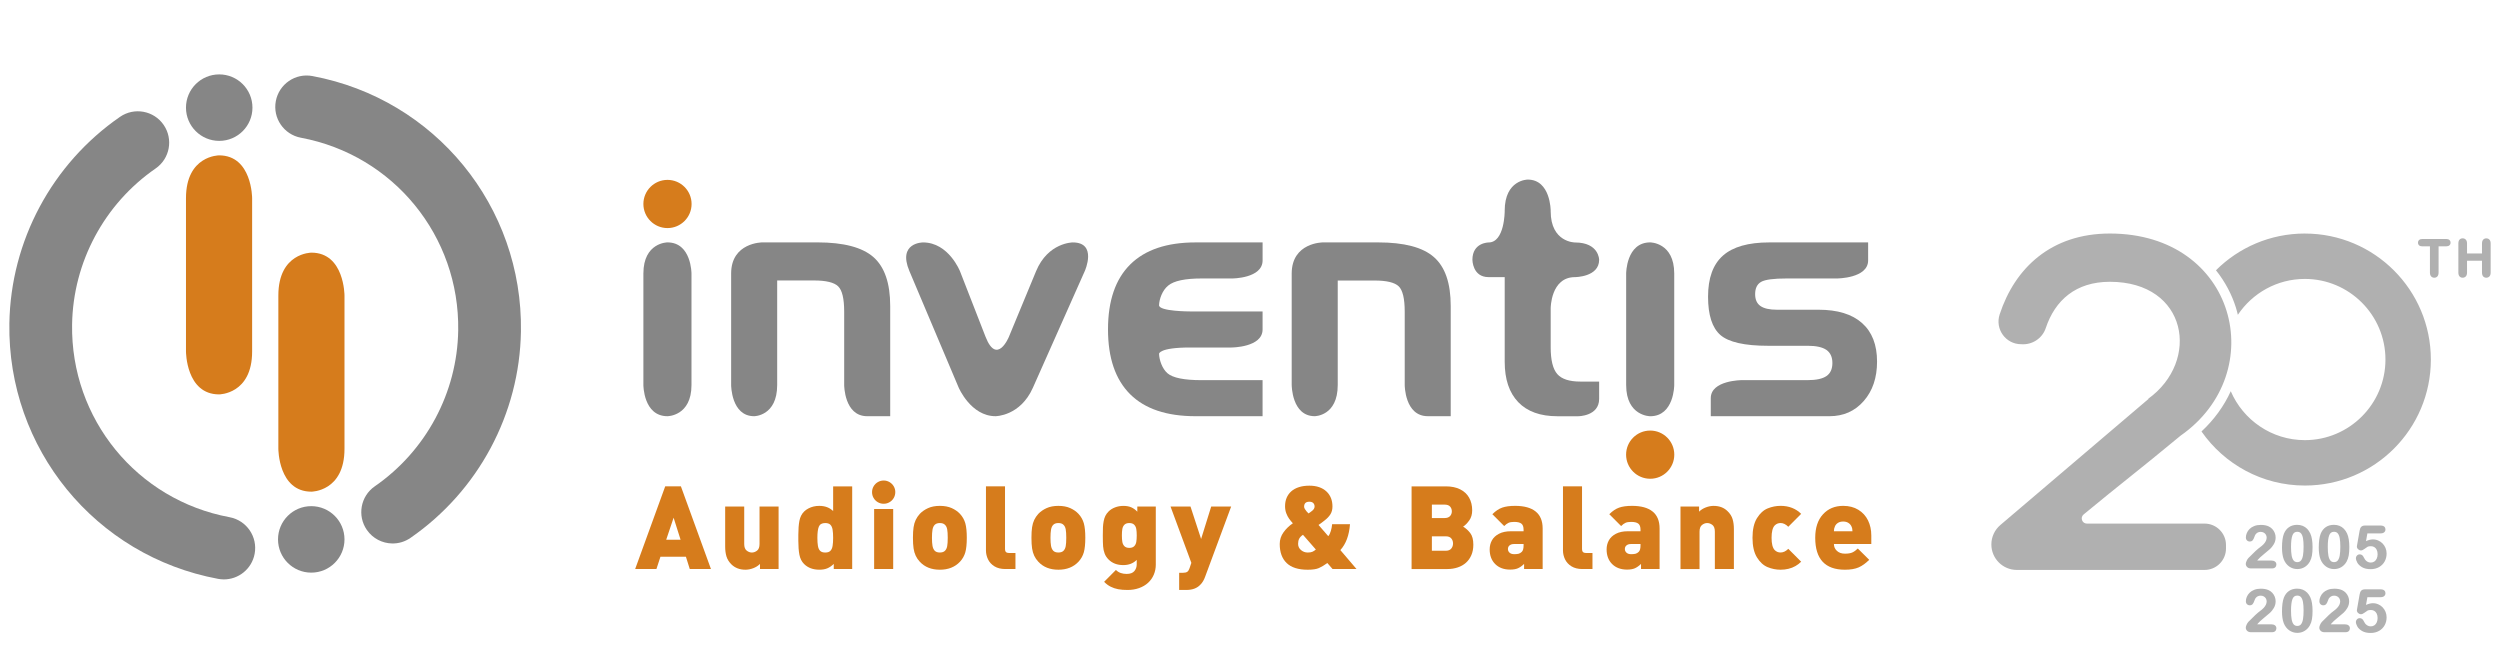
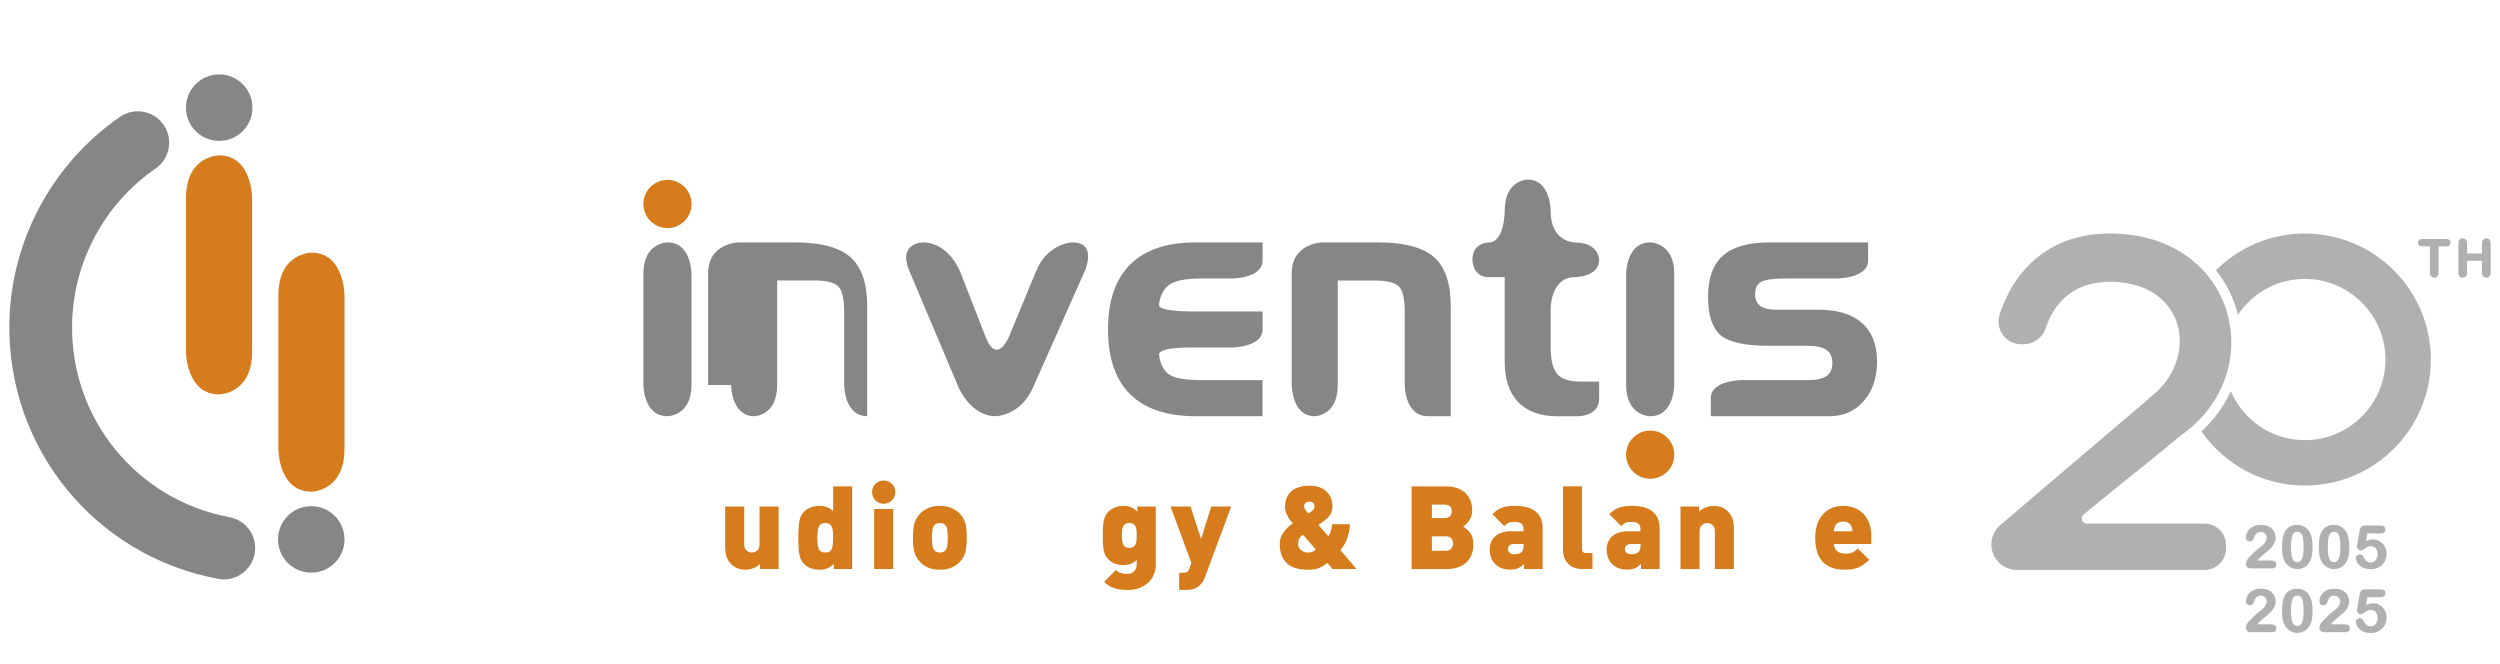
<svg xmlns="http://www.w3.org/2000/svg" id="Livello_1" version="1.1" viewBox="0 0 229.668 61.1" height="61px">
  <defs>
    <style>
      .st0 {
        fill: #d67c1c;
      }

      .st1 {
        fill: #b0b0b0;
      }

      .st2 {
        fill: #868686;
      }
    </style>
  </defs>
  <g>
    <g>
-       <path class="st0" d="M65.235,52.361h-1.952l-.355-1.132h-2.343l-.37,1.132h-1.957l2.765-7.607h1.445l2.765,7.607ZM62.438,49.668l-.642-2.029-.683,2.029h1.325Z" />
      <path class="st0" d="M71.455,52.361h-1.711v-.47c-.171.17-.378.302-.621.394-.243.092-.482.139-.715.139-.529,0-.96-.164-1.294-.491-.223-.222-.374-.465-.454-.728s-.12-.568-.12-.916v-3.678h1.753v3.444c0,.289.076.492.227.611.151.118.311.177.477.177.167,0,.326-.058.478-.175.151-.117.227-.321.227-.613v-3.444h1.753v5.75Z" />
      <path class="st0" d="M78.228,52.361h-1.696v-.47c-.191.184-.388.319-.589.404-.202.085-.447.128-.736.128-.581,0-1.049-.174-1.403-.522-.223-.223-.367-.509-.433-.858-.066-.35-.099-.78-.099-1.291v-.532c0-.511.033-.942.099-1.291.066-.35.21-.635.433-.858.108-.107.237-.202.389-.281.151-.08.309-.14.475-.18.165-.04.342-.06.53-.06.532,0,.958.16,1.278.48v-2.275h1.753v7.607ZM76.475,49.486c0-.302-.017-.552-.05-.748-.033-.196-.101-.347-.203-.452-.103-.104-.26-.157-.472-.157-.299,0-.495.108-.587.324-.092.216-.138.56-.138,1.033,0,.303.016.552.05.749.033.196.101.347.203.451s.26.157.472.157.37-.052.472-.157c.102-.104.17-.255.203-.451.033-.197.05-.446.05-.749Z" />
      <path class="st0" d="M82.194,45.286c0,.195-.048.374-.143.538-.096.163-.225.293-.389.388-.163.096-.343.143-.537.143s-.374-.048-.537-.143c-.164-.096-.293-.225-.389-.388-.096-.164-.143-.343-.143-.538,0-.191.047-.368.141-.532.094-.164.223-.294.389-.391.165-.098.345-.147.54-.147s.375.049.54.147c.165.097.295.227.389.391.094.163.141.34.141.532ZM82.001,52.361h-1.753v-5.526h1.753v5.526Z" />
      <path class="st0" d="M88.774,49.486c0,.567-.045,1.012-.135,1.334-.091.322-.254.611-.491.868-.462.491-1.08.736-1.852.736-.775,0-1.391-.245-1.847-.736-.157-.167-.282-.35-.375-.548-.094-.198-.16-.425-.198-.681s-.057-.58-.057-.973c0-.389.019-.712.057-.968.038-.255.104-.481.198-.678.094-.196.219-.381.375-.555.202-.212.454-.388.757-.527.303-.139.666-.209,1.09-.209.425,0,.789.069,1.093.206s.557.314.759.53c.237.257.4.548.491.871.09.324.135.767.135,1.33ZM87.021,49.486c0-.334-.017-.592-.05-.775-.033-.183-.102-.322-.206-.42-.104-.108-.261-.162-.47-.162-.205,0-.362.054-.47.162-.104.104-.173.253-.206.446-.033.193-.05.443-.05.748,0,.306.016.554.05.743.033.19.102.34.206.452.108.108.264.161.47.161.209,0,.365-.053.47-.159s.173-.248.206-.428c.033-.179.05-.435.05-.77Z" />
-       <path class="st0" d="M93.251,52.361h-.929c-.4,0-.734-.083-1.002-.248-.268-.165-.465-.38-.592-.642-.127-.263-.19-.534-.19-.812v-5.906h1.753v5.781c0,.233.117.35.35.35h.611v1.476Z" />
-       <path class="st0" d="M99.679,49.486c0,.567-.045,1.012-.135,1.334-.091.322-.254.611-.491.868-.462.491-1.08.736-1.852.736-.775,0-1.391-.245-1.847-.736-.157-.167-.282-.35-.375-.548-.094-.198-.16-.425-.198-.681s-.057-.58-.057-.973c0-.389.019-.712.057-.968.038-.255.104-.481.198-.678.094-.196.219-.381.375-.555.202-.212.454-.388.757-.527.303-.139.666-.209,1.09-.209.425,0,.789.069,1.093.206s.557.314.759.53c.237.257.4.548.491.871.09.324.135.767.135,1.33ZM97.927,49.486c0-.334-.017-.592-.05-.775-.033-.183-.102-.322-.206-.42-.104-.108-.261-.162-.47-.162-.205,0-.362.054-.47.162-.104.104-.173.253-.206.446-.033.193-.05.443-.05.748,0,.306.016.554.05.743.033.19.102.34.206.452.108.108.264.161.47.161.209,0,.365-.053.47-.159s.173-.248.206-.428c.033-.179.05-.435.05-.77Z" />
      <path class="st0" d="M106.166,51.944c0,.334-.061.645-.183.934s-.298.539-.527.749c-.229.211-.507.373-.832.488-.325.115-.678.172-1.057.172-.324,0-.609-.022-.856-.068s-.479-.122-.697-.232c-.217-.109-.418-.26-.603-.451l1.085-1.091c.129.129.276.222.441.28.165.057.347.086.545.086.33,0,.568-.088.712-.263.144-.176.216-.38.216-.613v-.417c-.316.32-.729.48-1.237.48-.56,0-1.01-.171-1.351-.511-.167-.167-.289-.352-.365-.556s-.124-.422-.141-.655-.026-.567-.026-1.002c0-.334.004-.589.013-.767.009-.177.03-.359.065-.545.035-.186.087-.35.157-.493.07-.143.169-.278.298-.407.16-.16.359-.285.598-.375.238-.091.493-.136.765-.136.281,0,.521.043.72.13.198.087.384.221.558.402v-.47h1.701v5.332ZM104.412,49.272c0-.237-.014-.435-.042-.595-.028-.16-.092-.291-.193-.394-.101-.102-.25-.154-.448-.154s-.348.052-.449.154c-.101.102-.165.233-.193.391-.028.158-.042.358-.042.598,0,.237.014.435.042.595.027.16.092.291.193.394.101.102.251.154.449.154s.348-.052.448-.154c.101-.102.165-.233.193-.391s.042-.358.042-.598Z" />
      <path class="st0" d="M113.1,46.611l-2.385,6.433c-.111.32-.261.572-.449.757-.299.324-.729.485-1.288.485h-.663v-1.581h.37c.163,0,.289-.029.376-.089.087-.059.158-.172.214-.339l.162-.485-1.915-5.181h1.837l.976,2.985.929-2.985h1.837Z" />
      <path class="st0" d="M124.634,52.361h-2.202l-.48-.553c-.289.209-.55.364-.783.465s-.574.152-1.022.152c-.87,0-1.517-.206-1.941-.616s-.637-.994-.637-1.752c0-.396.117-.756.352-1.08.234-.323.519-.598.856-.824-.136-.153-.252-.296-.348-.429-.096-.132-.182-.296-.257-.493-.075-.197-.112-.414-.112-.65,0-.285.048-.544.146-.775.098-.232.241-.431.431-.598.189-.167.424-.295.703-.384s.598-.133.956-.133c.338,0,.637.045.899.135.261.091.484.221.668.392s.324.373.418.606c.094.234.141.493.141.778,0,.278-.061.517-.185.718-.124.2-.311.396-.561.587-.024.021-.066.053-.125.097s-.12.089-.183.139c-.063.048-.139.102-.229.161l.897,1.032c.098-.112.177-.271.238-.48.061-.209.1-.416.117-.621h1.644c-.077,1.025-.373,1.819-.887,2.382l1.487,1.742ZM120.893,50.566l-1.185-1.355c-.166.111-.283.232-.349.362s-.099.288-.099.472c0,.229.088.419.266.57.178.152.384.227.621.227.181,0,.323-.022.427-.068.104-.045.211-.114.319-.208ZM120.778,46.616c0-.132-.04-.24-.12-.324-.08-.083-.2-.125-.36-.125-.324,0-.485.153-.485.458,0,.066.024.139.073.219.048.08.1.15.153.211.054.06.114.124.18.19.014-.007.054-.034.12-.081.066-.047.112-.081.136-.102.202-.139.302-.288.302-.448Z" />
      <path class="st0" d="M135.385,50.119c0,.358-.059.676-.178.954-.118.278-.283.513-.495.704-.212.191-.466.336-.761.435-.296.099-.608.149-.939.149h-3.31v-7.607h3.153c.514,0,.954.091,1.319.274.365.183.64.44.826.773.186.332.279.718.279,1.157,0,.369-.091.68-.271.932s-.369.443-.563.571c.25.15.47.347.657.592.188.245.282.601.282,1.066ZM133.407,47.052c0-.17-.053-.316-.159-.437s-.278-.182-.514-.182h-1.164v1.237h1.164c.229,0,.399-.06.509-.182.109-.121.164-.266.164-.436ZM133.517,50.011c0-.184-.054-.34-.162-.468-.107-.129-.281-.193-.522-.193h-1.263v1.33h1.263c.237,0,.41-.066.519-.198s.165-.289.165-.473Z" />
      <path class="st0" d="M141.761,52.361h-1.706v-.47c-.191.184-.38.317-.563.399-.184.082-.425.123-.721.123-.577,0-1.036-.171-1.377-.511-.337-.338-.506-.786-.506-1.347,0-.306.07-.584.209-.835.139-.25.356-.452.65-.605s.66-.23,1.098-.23h1.163v-.146c0-.264-.067-.45-.201-.555-.134-.106-.356-.16-.665-.16-.216,0-.387.028-.514.084-.127.055-.262.155-.404.298l-1.09-1.091c.299-.296.601-.498.905-.605.304-.108.702-.162,1.193-.162.827,0,1.457.173,1.886.519.43.346.645.867.645,1.563v3.731ZM140.008,50.205v-.145h-.887c-.167,0-.301.042-.402.125-.101.083-.151.194-.151.332,0,.135.05.248.151.34.101.091.242.137.423.137.17,0,.306-.013.407-.039.101-.025.198-.084.292-.173.112-.107.167-.299.167-.576Z" />
      <path class="st0" d="M146.348,52.361h-.929c-.4,0-.734-.083-1.002-.248s-.465-.38-.593-.642c-.127-.263-.19-.534-.19-.812v-5.906h1.753v5.781c0,.233.117.35.35.35h.611v1.476Z" />
      <path class="st0" d="M152.521,52.361h-1.706v-.47c-.191.184-.38.317-.563.399-.184.082-.425.123-.721.123-.577,0-1.036-.171-1.377-.511-.337-.338-.506-.786-.506-1.347,0-.306.07-.584.209-.835.139-.25.356-.452.65-.605s.66-.23,1.098-.23h1.163v-.146c0-.264-.067-.45-.201-.555-.134-.106-.356-.16-.665-.16-.216,0-.387.028-.514.084-.127.055-.262.155-.404.298l-1.09-1.091c.299-.296.601-.498.905-.605.304-.108.702-.162,1.193-.162.827,0,1.457.173,1.886.519.43.346.645.867.645,1.563v3.731ZM150.768,50.205v-.145h-.887c-.167,0-.301.042-.402.125-.101.083-.151.194-.151.332,0,.135.05.248.151.34.101.091.242.137.423.137.17,0,.306-.013.407-.039.101-.025.198-.084.292-.173.112-.107.167-.299.167-.576Z" />
      <path class="st0" d="M159.362,52.361h-1.753v-3.439c0-.296-.076-.502-.227-.618-.152-.117-.311-.175-.478-.175s-.326.06-.477.178c-.152.118-.227.324-.227.616v3.439h-1.753v-5.75h1.711v.47c.167-.167.373-.298.618-.391.245-.094.484-.141.717-.141.532,0,.962.163,1.289.491.226.219.38.461.459.725.08.265.12.571.12.919v3.678Z" />
-       <path class="st0" d="M165.55,51.688c-.153.153-.327.286-.524.399-.196.113-.411.198-.644.253-.233.056-.475.084-.725.084-.407,0-.802-.078-1.187-.235s-.713-.456-.986-.898c-.273-.442-.41-1.044-.41-1.806,0-.762.137-1.363.41-1.805.273-.442.601-.741.986-.898s.78-.235,1.187-.235c.389,0,.743.063,1.059.188.317.125.595.307.835.548l-1.184,1.189c-.23-.23-.466-.345-.71-.345-.212,0-.393.075-.542.225-.191.201-.287.579-.287,1.132,0,.553.096.93.287,1.132.149.15.33.224.542.224.247,0,.484-.113.71-.339l1.184,1.185Z" />
      <path class="st0" d="M172.005,50.06h-3.439c0,.248.091.458.274.629.183.172.429.258.739.258.292,0,.521-.037.686-.113s.332-.196.499-.361l1.048,1.04c-.317.317-.639.549-.965.694s-.75.217-1.268.217c-1.823,0-2.734-.98-2.734-2.938,0-.922.237-1.642.712-2.16.475-.519,1.094-.778,1.86-.778.539,0,1.004.12,1.396.361s.688.566.89.977c.201.411.302.874.302,1.39v.783ZM170.272,48.886c0-.17-.031-.32-.094-.448-.056-.129-.149-.235-.28-.321-.13-.085-.291-.127-.483-.127s-.352.042-.483.127c-.13.086-.222.193-.274.321-.062.129-.094.278-.094.448h1.706Z" />
    </g>
    <g>
      <path class="st0" d="M153.876,41.836c0,1.224-.992,2.218-2.216,2.218-1.226,0-2.219-.993-2.219-2.218s.993-2.217,2.219-2.217c1.224,0,2.216.993,2.216,2.217Z" />
      <path class="st2" d="M63.441,25.171s0-2.867-2.212-2.867c0,0-2.214,0-2.214,2.867v10.257s0,2.87,2.214,2.87c0,0,2.212,0,2.212-2.87v-10.257Z" />
-       <path class="st2" d="M67.089,35.428s0,2.87,2.117,2.87c0,0,2.12,0,2.12-2.87v-9.62h3.384c1.113,0,1.857.18,2.225.539.371.357.556,1.129.556,2.327v6.754s0,2.87,2.117,2.87h2.118v-10.142c0-2.096-.515-3.593-1.544-4.499-1.029-.9-2.742-1.353-5.147-1.353h-5.078s-2.868,0-2.868,2.867v10.257Z" />
+       <path class="st2" d="M67.089,35.428s0,2.87,2.117,2.87c0,0,2.12,0,2.12-2.87v-9.62h3.384c1.113,0,1.857.18,2.225.539.371.357.556,1.129.556,2.327v6.754s0,2.87,2.117,2.87v-10.142c0-2.096-.515-3.593-1.544-4.499-1.029-.9-2.742-1.353-5.147-1.353h-5.078s-2.868,0-2.868,2.867v10.257Z" />
      <path class="st2" d="M88.025,35.66s1.118,2.637,3.394,2.637c0,0,2.275,0,3.438-2.619l4.783-10.756s1.165-2.615-1.115-2.615c0,0-2.278,0-3.376,2.647l-2.508,6.057s-1.096,2.651-2.142-.022l-2.344-6.013s-1.043-2.669-3.412-2.669c0,0-2.366,0-1.249,2.64l4.53,10.714Z" />
      <path class="st2" d="M115.991,38.297v-3.316h-5.627c-1.591,0-2.635-.211-3.125-.636-.488-.424-.755-1.213-.773-1.788,0,0-.017-.581,2.85-.581h3.809s2.867,0,2.867-1.66v-1.659h-6.676s-2.867,0-2.85-.575c.019-.571.302-1.363.835-1.8.528-.442,1.563-.659,3.094-.659h2.798s2.8,0,2.8-1.66v-1.657h-6.177c-2.638,0-4.636.676-6.003,2.028-1.364,1.353-2.045,3.345-2.045,5.976,0,2.627.681,4.614,2.04,5.967,1.357,1.348,3.36,2.02,6.008,2.02h6.177Z" />
      <path class="st2" d="M118.672,35.431s0,2.865,2.118,2.865c0,0,2.117,0,2.117-2.865v-9.618h3.385c1.115,0,1.855.179,2.225.533.369.355.554,1.133.554,2.327v6.758s0,2.865,2.118,2.865h2.115v-10.14c0-2.096-.512-3.593-1.544-4.497-1.027-.906-2.743-1.354-5.143-1.354h-5.079s-2.867,0-2.867,2.867v10.259Z" />
      <path class="st2" d="M135.3,23.906s0,1.594,1.484,1.594h1.487v7.791c0,1.613.416,2.847,1.246,3.714.833.866,2.034,1.296,3.596,1.296h1.924s1.924,0,1.924-1.595v-1.595h-1.73c-1.008,0-1.715-.229-2.118-.686-.407-.459-.611-1.284-.611-2.468v-3.59s0-2.867,2.233-2.867c0,0,2.226,0,2.226-1.594,0,0,0-1.595-2.226-1.595,0,0-2.233,0-2.233-2.869v-.051s0-2.867-2.114-2.867c0,0-2.118,0-2.118,2.867v.051s0,2.869-1.487,2.869c0,0-1.484,0-1.484,1.595" />
      <path class="st2" d="M153.871,35.431s0,2.87-2.212,2.87c0,0-2.212,0-2.212-2.87v-10.26s0-2.867,2.212-2.867c0,0,2.212,0,2.212,2.867v10.26Z" />
      <path class="st2" d="M157.236,38.298h10.922c1.282,0,2.336-.463,3.15-1.397.817-.93,1.226-2.14,1.226-3.628,0-1.544-.459-2.727-1.379-3.545-.919-.819-2.256-1.228-4.007-1.228h-3.831c-.694,0-1.198-.118-1.522-.349-.321-.229-.479-.59-.479-1.083,0-.541.178-.917.546-1.129.368-.213,1.159-.316,2.375-.316h4.606s2.87,0,2.87-1.66v-1.657h-9.094c-1.924,0-3.344.401-4.26,1.21-.919.809-1.376,2.073-1.376,3.789,0,1.686.38,2.862,1.138,3.524.759.656,2.219.989,4.379.989h3.654c.78,0,1.353.127,1.719.379.368.258.551.659.551,1.207,0,.55-.182.95-.543,1.198-.362.251-.939.377-1.727.377h-6.052s-2.868,0-2.868,1.658v1.658Z" />
      <path class="st0" d="M63.45,18.769c0,1.224-.993,2.218-2.217,2.218-1.224,0-2.218-.993-2.218-2.218,0-1.224.993-2.217,2.218-2.217,1.224,0,2.217.993,2.217,2.217Z" />
    </g>
    <g>
      <path class="st0" d="M23.012,18.239s0-3.943-3.042-3.943c0,0-3.045,0-3.045,3.943v14.105s0,3.947,3.045,3.947c0,0,3.042,0,3.042-3.947v-14.105Z" />
      <path class="st2" d="M23.042,9.905c0,1.689-1.369,3.059-3.057,3.059-1.69,0-3.06-1.37-3.06-3.059,0-1.69,1.37-3.059,3.06-3.059,1.689,0,3.057,1.369,3.057,3.059Z" />
      <path class="st0" d="M25.425,41.3s0,3.942,3.042,3.942c0,0,3.044,0,3.044-3.942v-14.105s0-3.947-3.044-3.947c0,0-3.042,0-3.042,3.947v14.105Z" />
      <path class="st2" d="M25.394,49.634c0-1.689,1.369-3.059,3.058-3.059,1.69,0,3.059,1.37,3.059,3.059,0,1.69-1.369,3.059-3.059,3.059-1.689,0-3.058-1.369-3.058-3.059Z" />
-       <path class="st2" d="M35.9,50.008c-.899-.014-1.779-.448-2.331-1.245-.907-1.311-.579-3.109.731-4.014,4.716-3.262,7.585-8.622,7.675-14.34.136-8.683-5.953-16.143-14.478-17.736-1.566-.294-2.599-1.802-2.306-3.367.294-1.567,1.8-2.604,3.368-2.308,11.298,2.113,19.368,11.997,19.188,23.503-.119,7.575-3.918,14.676-10.162,18.994-.514.356-1.103.523-1.685.514h0Z" />
      <path class="st2" d="M20.365,53.314c-.16-.003-.323-.019-.486-.049C8.571,51.159.494,41.274.674,29.76c.119-7.583,3.925-14.689,10.18-19.007,1.31-.907,3.109-.578,4.014.735.906,1.311.577,3.109-.735,4.014-4.724,3.262-7.597,8.626-7.687,14.35-.137,8.69,5.958,16.15,14.49,17.74,1.567.292,2.601,1.799,2.308,3.366-.261,1.404-1.497,2.38-2.879,2.358h0Z" />
    </g>
  </g>
  <path class="st1" d="M228.886,22.054c-.074-.08-.172-.121-.291-.121-.117,0-.214.042-.288.122-.072.08-.108.197-.108.349v.919h-1.377v-.919c0-.154-.037-.272-.111-.351-.075-.08-.172-.121-.291-.121-.121,0-.219.042-.29.122-.07.08-.105.197-.105.349v2.677c0,.152.036.27.106.351.072.082.169.124.289.124.117,0,.215-.042.29-.122.075-.079.112-.198.112-.353v-1.088h1.377v1.088c0,.152.036.27.106.351.072.082.169.124.289.124.117,0,.215-.042.29-.122.075-.079.112-.198.112-.353v-2.677c0-.154-.037-.271-.111-.351ZM224.9,21.991h-2.188c-.126,0-.225.03-.294.09-.072.062-.108.146-.108.25,0,.101.034.183.103.246.067.061.168.092.299.092h.697v2.413c0,.155.037.274.111.352.075.081.172.122.289.122.116,0,.212-.041.286-.121.072-.079.109-.199.109-.354v-2.413h.696c.131,0,.232-.031.301-.092.071-.062.106-.145.106-.246,0-.1-.035-.183-.105-.247-.067-.062-.169-.093-.302-.093ZM202.671,48.18h-10.827c-.445,0-.646-.558-.302-.842,3.632-2.999,4.921-3.935,8.923-7.249,8.311-5.805,5.145-18.6-6.508-18.6-5.397,0-8.743,3.17-10.142,7.445-.442,1.351.559,2.74,1.981,2.74h0c1.004.08,1.943-.528,2.262-1.484.852-2.552,2.751-4.26,5.9-4.26,7.167,0,8.354,7.3,3.518,10.773h.044l-13.641,11.609c-.524.446-.826,1.099-.826,1.787h0c0,1.296,1.05,2.346,2.346,2.346h17.273c1.088,0,1.971-.882,1.971-1.971v-.323c0-1.088-.882-1.971-1.971-1.971ZM211.9,21.489c-3.193,0-6.084,1.292-8.18,3.38.861,1.079,1.466,2.259,1.829,3.415.072.227.129.456.185.684,1.332-1.989,3.598-3.302,6.166-3.302,4.089,0,7.416,3.327,7.416,7.417s-3.327,7.417-7.416,7.417c-3.055,0-5.684-1.858-6.818-4.502-.619,1.361-1.528,2.618-2.694,3.704,2.095,3.005,5.571,4.976,9.512,4.976,6.403,0,11.594-5.191,11.594-11.594s-5.191-11.594-11.594-11.594ZM209.148,51.674c-.081-.063-.197-.096-.346-.096h-1.284c.024-.033.048-.062.072-.088.098-.119.279-.286.539-.498.273-.224.46-.38.57-.479.116-.105.231-.251.341-.432.113-.186.17-.396.17-.624,0-.145-.027-.288-.082-.423-.054-.134-.131-.254-.228-.358-.097-.102-.212-.185-.342-.244-.195-.088-.435-.132-.711-.132-.229,0-.432.035-.604.103-.173.068-.317.159-.43.271-.113.113-.2.24-.256.378-.057.136-.086.271-.086.4,0,.114.034.207.102.274.068.068.154.103.256.103.116,0,.206-.039.268-.114.057-.069.106-.163.149-.288.052-.15.074-.193.083-.206.123-.189.287-.281.502-.281.099,0,.194.023.279.067.085.046.151.108.2.189.05.083.074.174.074.277,0,.096-.024.196-.07.297-.049.104-.119.206-.211.304-.093.1-.212.201-.352.3-.084.057-.218.171-.411.348-.192.177-.406.388-.637.628-.06.064-.116.151-.165.261-.051.113-.076.202-.076.274,0,.112.042.211.126.294.083.082.2.125.345.125h1.947c.131,0,.231-.036.297-.106.066-.069.1-.155.1-.254,0-.113-.043-.205-.128-.271ZM212.108,48.658c-.118-.119-.255-.21-.408-.271-.153-.062-.326-.093-.514-.093-.284,0-.533.07-.739.209-.206.138-.365.341-.473.604-.061.156-.107.345-.135.562-.028.214-.043.458-.043.726,0,.208.013.405.039.583.026.18.068.347.124.496.111.277.278.496.498.653.22.157.472.237.751.237.241,0,.464-.059.661-.177.197-.116.359-.284.484-.5.098-.175.165-.371.201-.584.036-.21.054-.464.054-.754,0-.537-.069-.96-.206-1.257-.079-.171-.178-.317-.294-.436ZM211.727,51.115c-.035.2-.097.355-.182.461-.082.101-.194.15-.342.15-.143,0-.252-.047-.334-.144-.086-.102-.148-.256-.185-.457-.038-.207-.057-.478-.057-.806,0-.481.045-.839.133-1.066.083-.215.227-.32.438-.32.148,0,.26.046.343.14.085.097.147.245.184.441.038.203.057.467.057.783,0,.336-.019.61-.055.817ZM213.84,52.128c.22.157.472.237.751.237.241,0,.464-.059.661-.177.197-.116.359-.284.484-.5.098-.175.165-.371.201-.584.036-.21.054-.464.054-.754,0-.537-.069-.96-.206-1.257-.079-.171-.178-.317-.294-.436-.118-.119-.255-.21-.408-.271-.153-.062-.326-.093-.514-.093-.284,0-.533.07-.739.209-.206.138-.365.341-.473.604-.061.156-.107.345-.135.562-.028.214-.043.458-.043.726,0,.208.013.405.039.583.026.18.067.347.124.496.111.277.278.496.498.653ZM214.141,49.254c.083-.215.227-.32.438-.32.148,0,.26.046.343.14.085.097.147.245.184.441.038.203.057.467.057.783,0,.336-.019.61-.055.817-.035.2-.097.355-.182.461-.082.101-.194.15-.342.15-.143,0-.252-.047-.334-.144-.086-.102-.148-.256-.185-.457-.038-.207-.057-.478-.057-.806,0-.481.045-.839.133-1.066ZM219.051,50.008c-.116-.117-.252-.21-.403-.274-.32-.138-.693-.143-1.121.061l.126-.714h1.214c.143,0,.254-.033.329-.098.079-.066.119-.154.119-.26,0-.167-.08-.366-.464-.366h-1.397c-.165,0-.287.04-.365.119-.075.077-.125.194-.151.357l-.222,1.268c-.03.171-.03.182-.03.189,0,.093.039.177.117.25.076.071.165.108.265.108.092,0,.201-.049.334-.149.118-.09.211-.154.276-.191.057-.033.158-.049.3-.049.113,0,.218.027.31.081.092.054.166.138.221.248.056.112.085.25.085.411,0,.148-.027.283-.079.4-.051.114-.125.205-.219.27-.093.064-.204.096-.328.096-.138,0-.26-.039-.373-.122-.112-.081-.202-.197-.268-.345-.081-.191-.208-.288-.378-.288-.1,0-.186.037-.253.109-.066.071-.1.148-.1.231,0,.122.043.263.129.42.086.159.233.3.437.421.203.12.471.182.794.182.29,0,.55-.065.773-.192.223-.128.396-.303.515-.52.118-.216.178-.459.178-.722,0-.183-.033-.357-.099-.515-.066-.159-.158-.298-.273-.414ZM209.148,57.544c-.081-.063-.197-.096-.346-.096h-1.284c.024-.033.048-.062.072-.088.098-.119.279-.286.539-.498.273-.224.46-.38.57-.479.116-.105.231-.251.341-.432.113-.186.17-.396.17-.624,0-.145-.027-.288-.082-.423-.054-.134-.131-.254-.228-.358-.097-.102-.212-.185-.342-.244-.195-.088-.435-.132-.711-.132-.229,0-.432.035-.604.103-.173.068-.317.159-.43.271-.113.113-.2.24-.256.378-.057.136-.086.271-.086.4,0,.114.034.207.102.274.068.068.154.103.256.103.116,0,.206-.039.268-.114.057-.069.106-.163.149-.288.052-.15.074-.193.083-.206.123-.189.287-.281.502-.281.099,0,.194.023.279.067.085.046.151.108.2.189.05.083.074.174.074.277,0,.096-.024.196-.07.297-.049.104-.119.206-.211.304-.093.1-.212.201-.352.3-.084.057-.218.171-.411.348-.192.177-.406.388-.637.628-.06.064-.116.151-.165.261-.051.113-.076.202-.076.274,0,.112.042.211.126.294.083.082.2.125.345.125h1.947c.131,0,.231-.036.297-.106.066-.069.1-.155.1-.254,0-.113-.043-.205-.128-.271ZM212.108,54.529c-.118-.119-.255-.21-.408-.271-.153-.062-.326-.093-.514-.093-.284,0-.533.07-.739.209-.206.138-.365.341-.473.604-.061.156-.107.345-.135.562-.028.214-.043.458-.043.726,0,.208.013.405.039.583.026.18.068.347.124.497.111.276.278.495.498.652.22.157.472.237.751.237.241,0,.464-.059.661-.177.197-.116.359-.284.484-.5.098-.175.165-.371.201-.584.036-.21.054-.464.054-.754,0-.537-.069-.96-.206-1.257-.079-.171-.178-.317-.294-.436ZM211.727,56.986c-.035.2-.097.355-.182.461-.082.101-.194.15-.342.15-.143,0-.252-.047-.334-.144-.086-.102-.148-.256-.185-.457-.038-.207-.057-.478-.057-.806,0-.481.045-.839.133-1.066.083-.215.227-.32.438-.32.148,0,.26.046.343.14.085.097.147.245.184.441.038.203.057.467.057.783,0,.336-.019.61-.055.817ZM215.913,57.544c-.081-.063-.197-.096-.346-.096h-1.284c.024-.033.048-.062.072-.088.098-.119.279-.286.539-.498.273-.224.46-.38.57-.479.116-.105.231-.251.341-.432.113-.186.17-.396.17-.624,0-.145-.027-.288-.082-.423-.054-.134-.131-.254-.228-.358-.097-.102-.212-.185-.342-.244-.195-.088-.435-.132-.711-.132-.229,0-.432.035-.604.103-.173.068-.317.159-.43.271-.113.113-.2.24-.256.378-.057.136-.086.271-.086.4,0,.114.034.207.102.274.068.068.154.103.256.103.116,0,.206-.039.268-.114.057-.069.106-.163.149-.288.052-.15.074-.193.083-.206.123-.189.287-.281.502-.281.099,0,.194.023.279.067.085.046.151.108.2.189.05.083.074.174.074.277,0,.096-.024.196-.07.297-.049.104-.119.206-.211.304-.093.1-.212.201-.352.3-.084.057-.218.171-.411.348-.192.177-.406.388-.637.628-.06.064-.116.151-.165.261-.051.113-.076.202-.076.274,0,.112.042.211.126.294.083.082.2.125.345.125h1.947c.131,0,.231-.036.297-.106.066-.069.1-.155.1-.254,0-.113-.043-.205-.128-.271ZM219.051,55.879c-.116-.117-.252-.21-.403-.274-.32-.138-.693-.143-1.121.061l.126-.714h1.214c.143,0,.254-.033.329-.098.079-.066.119-.154.119-.26,0-.167-.08-.366-.464-.366h-1.397c-.165,0-.287.04-.365.119-.075.077-.125.194-.151.357l-.222,1.268c-.03.171-.03.182-.03.189,0,.093.039.177.117.25.076.071.165.108.265.108.092,0,.201-.049.334-.149.118-.09.211-.154.276-.191.057-.033.158-.049.3-.049.113,0,.218.027.31.081.092.054.166.138.221.248.056.112.085.25.085.411,0,.148-.027.283-.079.4-.051.114-.125.205-.219.27-.093.064-.204.096-.328.096-.138,0-.26-.039-.373-.122-.112-.081-.202-.197-.268-.345-.081-.191-.208-.288-.378-.288-.1,0-.186.037-.253.109-.066.071-.1.148-.1.231,0,.122.043.263.129.42.086.159.233.3.437.421.203.12.471.182.794.182.29,0,.55-.065.773-.192.223-.128.396-.303.515-.52.118-.216.178-.459.178-.722,0-.183-.033-.357-.099-.515-.066-.159-.158-.298-.273-.414Z" />
</svg>